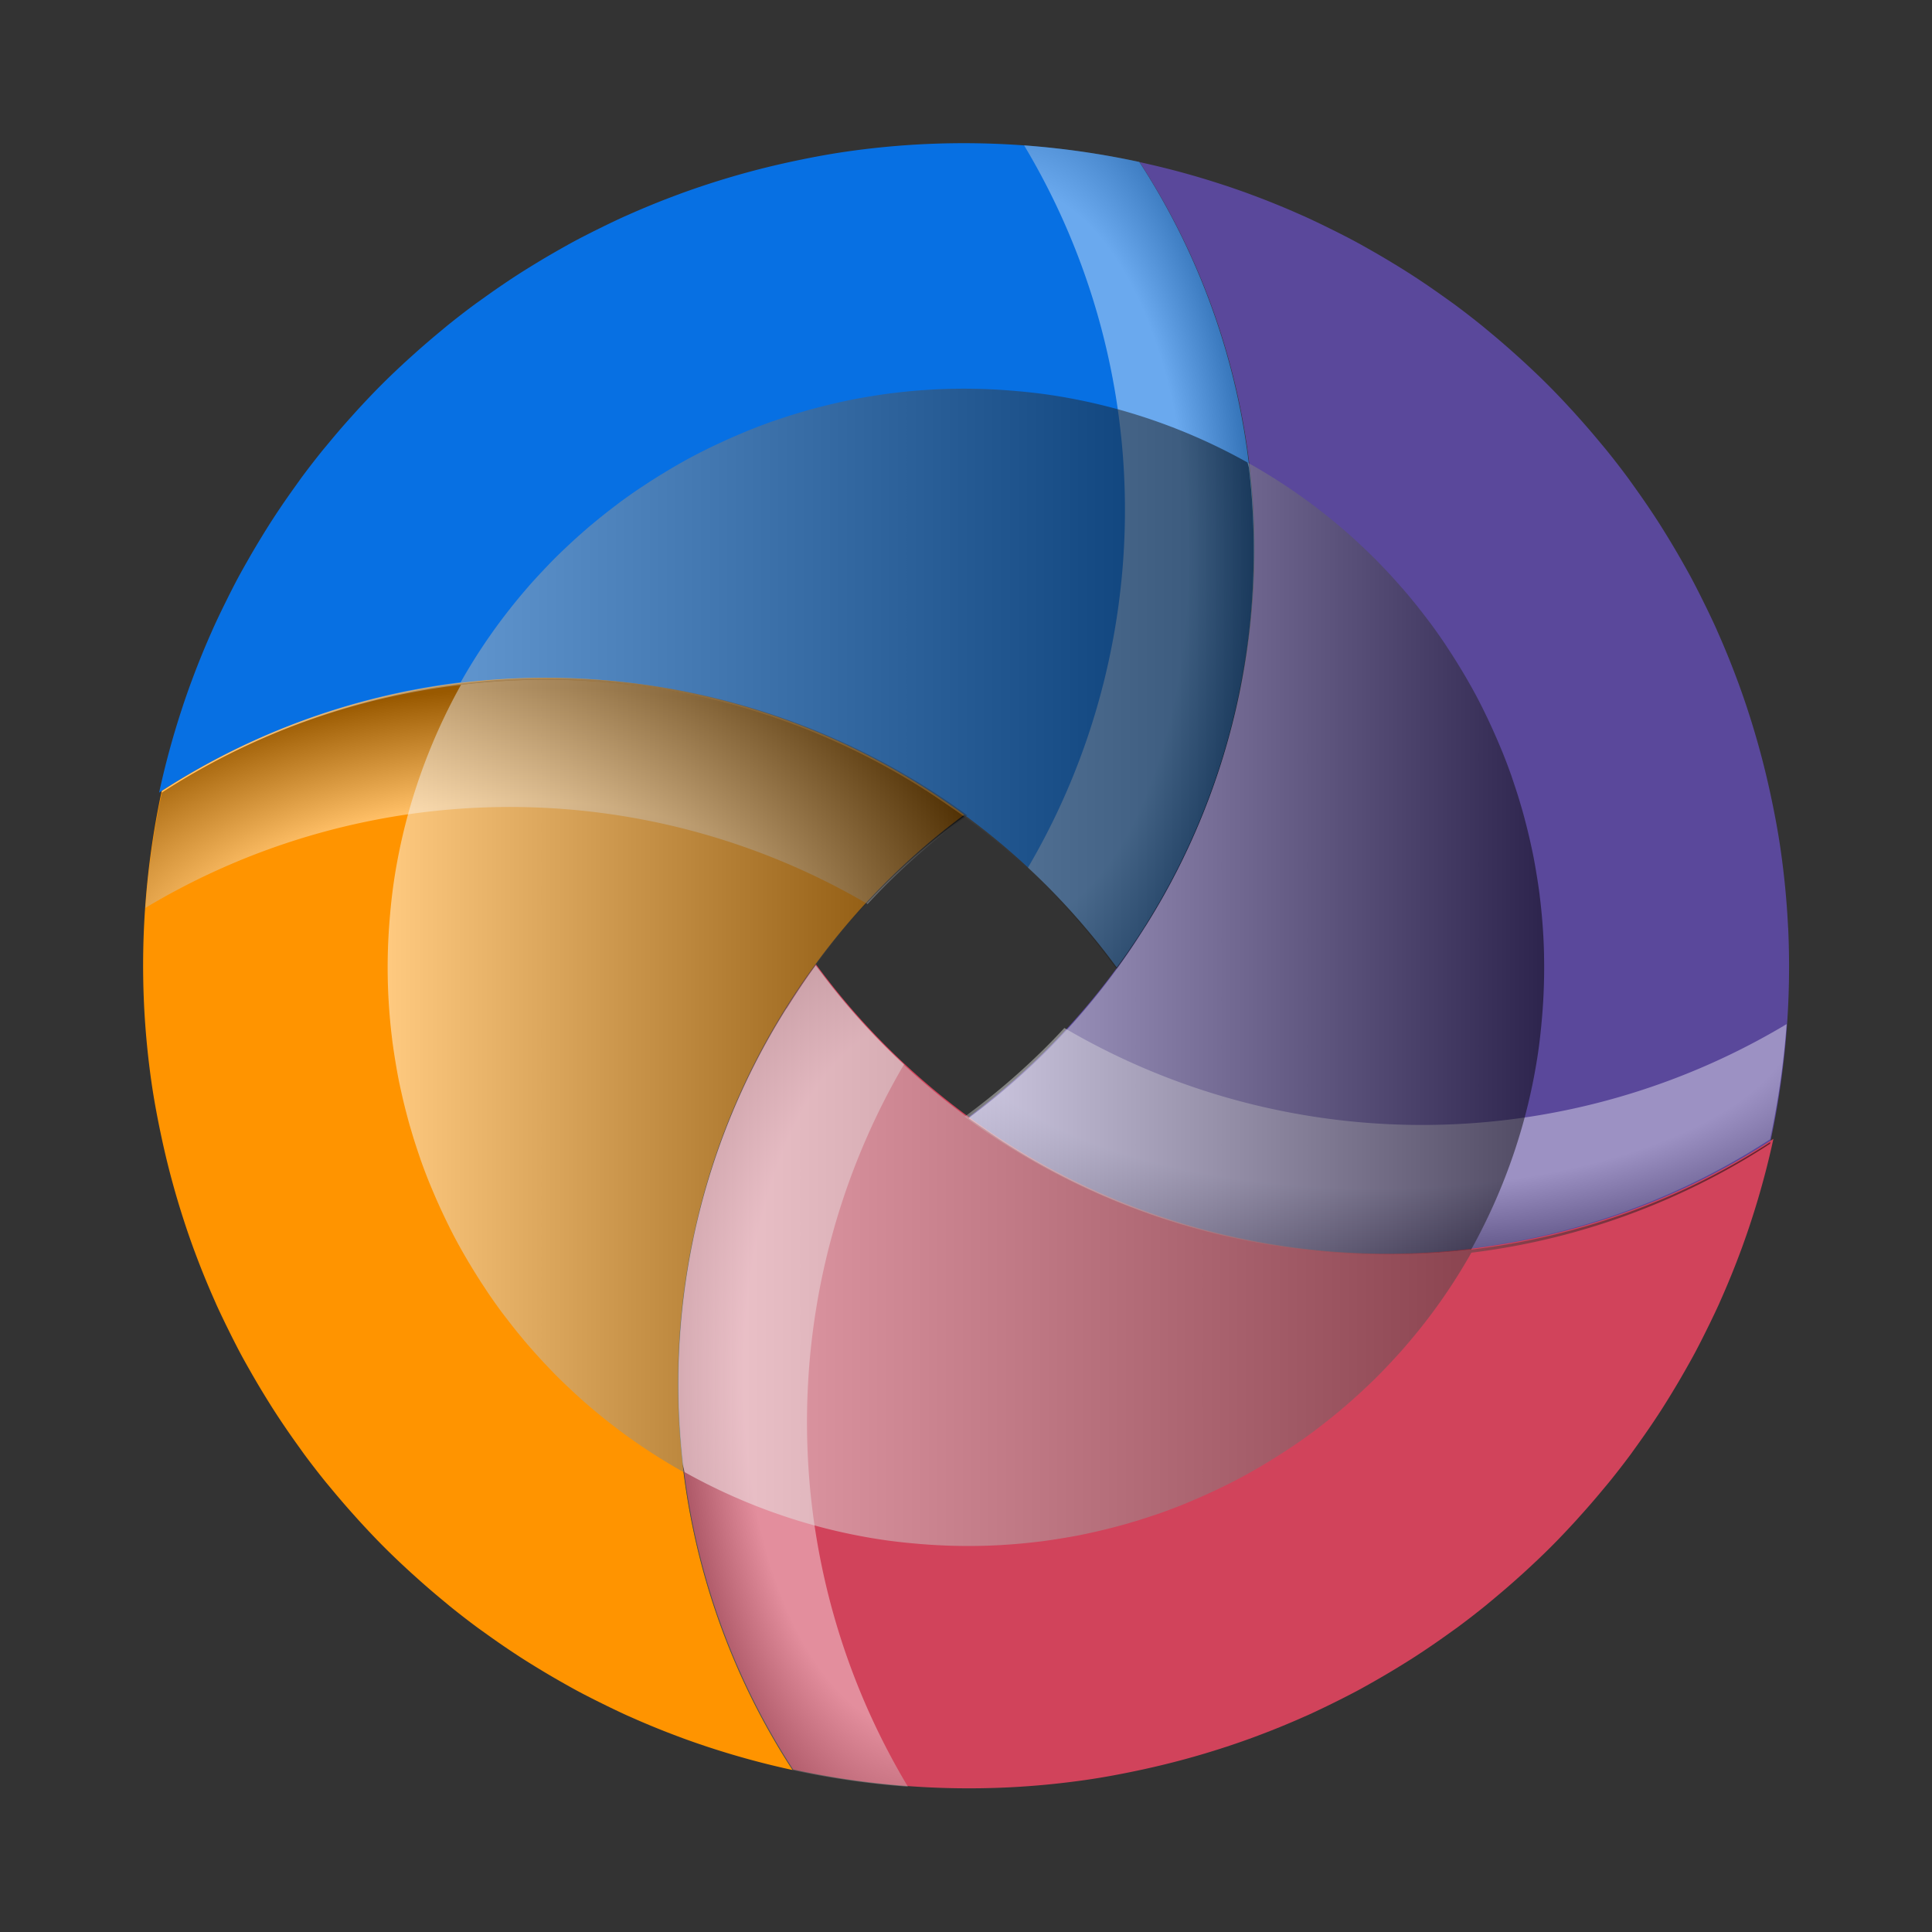
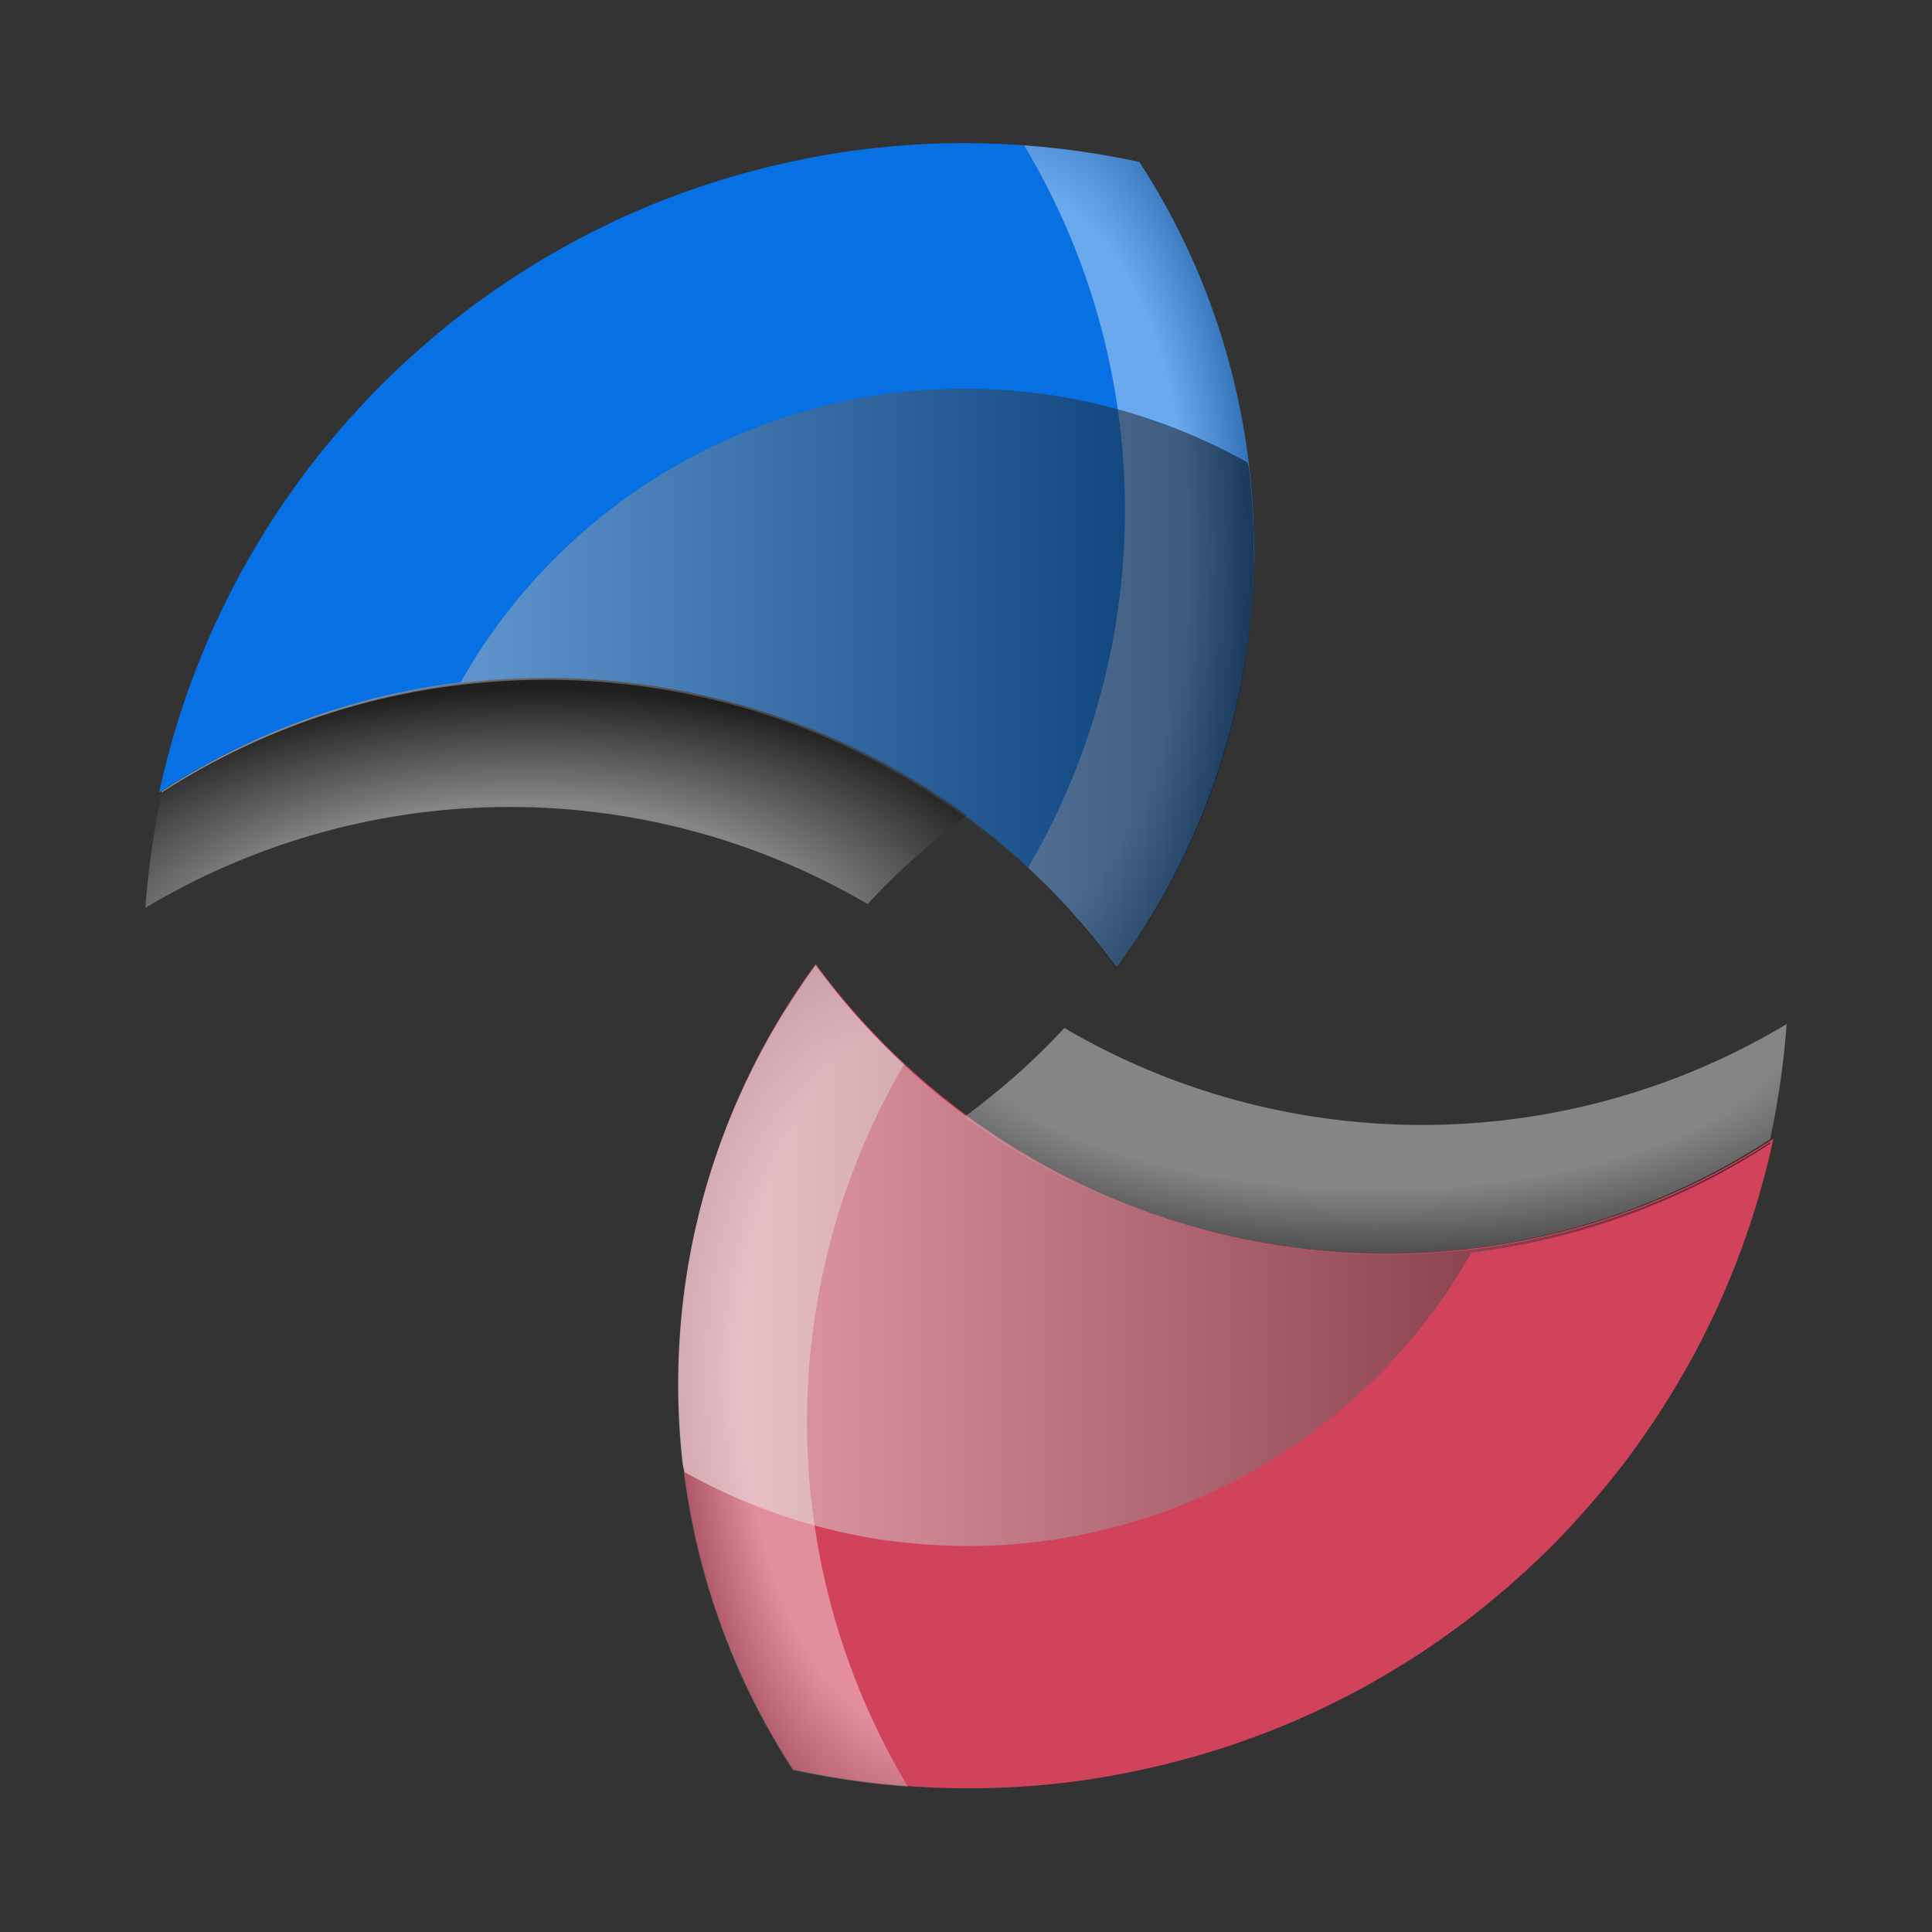
<svg xmlns="http://www.w3.org/2000/svg" xmlns:xlink="http://www.w3.org/1999/xlink" viewBox="0 0 150 150" width="150" height="150">
  <rect x="0" y="0" width="150" height="150" fill="#333333" stroke="none" />
  <defs>
    <radialGradient id="a" cx="78.375" cy="43.195" r="23.426" gradientTransform="translate(0 -45.936) scale(1 2.063)" gradientUnits="userSpaceOnUse">
      <stop offset=".593" stop-color="#fff" />
      <stop offset="1" />
    </radialGradient>
    <radialGradient id="c" cx="39.176" cy="75.066" r="21.588" gradientTransform="matrix(-.041 -.999 1.988 -.082 -108.419 120.352)" xlink:href="#a" />
    <radialGradient id="d" cx="78.375" cy="43.195" r="23.426" gradientTransform="matrix(-1 0 0 -1.995 150 192.973)" xlink:href="#a" />
    <radialGradient id="e" cx="78.375" cy="43.195" r="23.426" gradientTransform="matrix(0 1 -2.364 0 208.907 0)" xlink:href="#a" />
    <linearGradient id="b" x1="12.547" y1="52.702" x2="97.342" y2="52.702" gradientUnits="userSpaceOnUse">
      <stop offset="0" stop-color="#fff" />
      <stop offset="1" />
    </linearGradient>
    <linearGradient id="f" x1="30.097" y1="83.548" x2="74.842" y2="83.548" xlink:href="#b" />
    <linearGradient id="g" x1="75.2" y1="66.661" x2="119.891" y2="66.661" xlink:href="#b" />
    <linearGradient id="h" x1="53.118" y1="114.318" x2="53.12" y2="114.318" xlink:href="#b" />
    <linearGradient id="i" x1="52.652" y1="97.495" x2="137.453" y2="97.495" xlink:href="#b" />
  </defs>
  <g style="isolation:isolate">
-     <path d="M138.828 72.048q-.146-3.068-.586-6.117c-.212-1.469-.493-2.93-.807-4.384a64.218 64.218 0 0 0-1.72-6.355l-.053-.164q-.33-1.003-.694-1.997l-.091-.242q-.71-1.914-1.546-3.79l-.099-.229c-.239-.529-.491-1.054-.744-1.578l-.445-.9c-.239-.475-.481-.949-.732-1.42-.248-.461-.507-.918-.767-1.375q-.484-.852-.997-1.692c-.288-.472-.579-.943-.88-1.408q-.325-.503-.662-1-.529-.784-1.084-1.556l-.525-.734q-.818-1.105-1.689-2.181l-.521-.626q-.697-.839-1.426-1.661l-.579-.646c-.657-.72-1.327-1.432-2.023-2.128s-1.409-1.366-2.128-2.023l-.646-.579q-.821-.73-1.661-1.426l-.626-.521q-1.077-.871-2.181-1.689l-.734-.525q-.772-.554-1.555-1.084-.498-.336-1.001-.662c-.465-.301-.935-.591-1.407-.879q-.843-.514-1.697-1c-.455-.259-.91-.517-1.37-.764-.471-.252-.946-.494-1.421-.733l-.898-.444c-.524-.254-1.05-.506-1.579-.745l-.225-.098q-1.876-.837-3.793-1.548l-.242-.091q-.994-.364-1.997-.694l-.165-.053a64.209 64.209 0 0 0-6.354-1.72 54.965 54.965 0 0 1-13.572 74.351 55.03 55.03 0 0 0 62.534 1.755 64.315 64.315 0 0 0 1.393-16.642z" fill="#5a489b" />
    <path d="M122.432 117.972l.579-.646q.73-.821 1.426-1.661l.521-.626q.871-1.077 1.689-2.181l.525-.734q.554-.772 1.084-1.555.336-.498.662-1.001c.301-.465.591-.935.879-1.407q.514-.843 1-1.697c.259-.455.517-.91.764-1.37.252-.471.494-.946.733-1.421l.444-.898c.254-.524.506-1.05.745-1.579l.098-.225q.837-1.876 1.548-3.793l.091-.242q.364-.994.694-1.997l.053-.165a64.208 64.208 0 0 0 1.72-6.354 54.965 54.965 0 0 1-74.351-13.572 55.03 55.03 0 0 0-1.755 62.534 64.315 64.315 0 0 0 16.642 1.393q3.068-.146 6.117-.586c1.469-.212 2.93-.493 4.384-.807a64.216 64.216 0 0 0 6.355-1.72l.164-.053q1.003-.33 1.997-.694l.242-.091q1.914-.71 3.79-1.546l.229-.099c.529-.239 1.054-.491 1.578-.744l.9-.445c.475-.239.949-.481 1.42-.732.461-.248.918-.507 1.375-.767q.852-.484 1.692-.997c.472-.288.942-.579 1.408-.88q.503-.325 1-.662.784-.529 1.556-1.084l.734-.525q1.105-.818 2.181-1.689l.626-.521q.839-.697 1.661-1.426l.646-.579c.72-.657 1.432-1.327 2.128-2.023s1.366-1.409 2.024-2.129z" fill="#d1435b" />
-     <path d="M53.8 96.2a54.639 54.639 0 0 1 9.492-21.309 54.54 54.54 0 0 1 11.817-11.817 55.03 55.03 0 0 0-62.534-1.755 64.315 64.315 0 0 0-1.393 16.642q.146 3.068.586 6.117c.212 1.469.493 2.93.807 4.384a64.218 64.218 0 0 0 1.72 6.355l.053.164q.33 1.003.694 1.997l.091.242q.71 1.914 1.546 3.79l.099.229c.239.529.491 1.054.744 1.578l.445.9c.239.475.481.949.732 1.42.248.461.507.918.767 1.375q.484.852.997 1.692c.288.472.579.942.88 1.408q.325.503.662 1 .529.784 1.084 1.556l.525.734q.818 1.105 1.689 2.181l.521.626q.697.839 1.426 1.661l.579.646c.657.72 1.327 1.432 2.023 2.128s1.409 1.366 2.128 2.023l.646.579q.821.73 1.661 1.426l.626.521q1.077.871 2.181 1.689l.734.525q.772.554 1.555 1.084.498.336 1.001.662c.465.301.935.591 1.407.879q.843.514 1.697 1c.455.259.91.517 1.37.764.471.252.946.494 1.421.733l.898.444c.524.254 1.05.506 1.579.745l.225.098q1.876.837 3.793 1.548l.242.091q.994.364 1.997.694l.165.053a64.209 64.209 0 0 0 6.354 1.72 55.048 55.048 0 0 1-7.737-41.225z" fill="#ff9400" />
    <path d="M96.195 53.805a55.048 55.048 0 0 0-7.737-41.225 64.315 64.315 0 0 0-16.642-1.393q-3.068.146-6.117.586c-1.469.212-2.93.493-4.384.807a64.218 64.218 0 0 0-6.355 1.72l-.164.053q-1.003.33-1.997.694l-.242.091q-1.914.71-3.79 1.546l-.229.099c-.529.239-1.054.491-1.578.744l-.9.445c-.475.239-.949.481-1.42.732-.461.248-.918.507-1.375.767q-.852.484-1.692.997c-.472.288-.943.579-1.408.88q-.503.325-1 .662-.784.529-1.556 1.084l-.734.525q-1.105.818-2.181 1.689l-.626.521q-.839.697-1.661 1.426l-.646.579c-.72.657-1.432 1.327-2.128 2.023s-1.366 1.409-2.023 2.128l-.579.646q-.73.821-1.426 1.661l-.521.626q-.871 1.077-1.689 2.181l-.525.734q-.554.772-1.084 1.555-.336.498-.662 1.001c-.301.465-.591.935-.879 1.407q-.514.843-1 1.697c-.259.455-.517.91-.764 1.37-.252.471-.494.946-.733 1.421l-.444.898c-.254.524-.506 1.05-.745 1.579l-.098.225q-.837 1.876-1.548 3.793l-.091.242q-.364.994-.694 1.997l-.053.165a64.209 64.209 0 0 0-1.72 6.354 54.965 54.965 0 0 1 74.351 13.572 54.639 54.639 0 0 0 9.491-21.309z" fill="#0770e3" />
    <path d="M88.453 12.57a64.974 64.974 0 0 0-8.942-1.284 55.073 55.073 0 0 1 6.679 39.509 54.673 54.673 0 0 1-6.378 16.567q.726.674 1.434 1.378a55.362 55.362 0 0 1 5.453 6.364 55.03 55.03 0 0 0 1.755-62.534z" opacity=".4" fill="url(#a)" style="mix-blend-mode:color-burn" />
    <path d="M12.57 61.547a64.974 64.974 0 0 0-1.284 8.942 54.997 54.997 0 0 1 56.076-.3q.674-.726 1.378-1.434a55.362 55.362 0 0 1 6.364-5.453 55.03 55.03 0 0 0-62.534-1.755z" opacity=".4" fill="url(#c)" style="mix-blend-mode:color-burn" />
    <path d="M61.547 137.43a64.974 64.974 0 0 0 8.942 1.284 54.997 54.997 0 0 1-.3-56.076q-.726-.674-1.434-1.378a55.362 55.362 0 0 1-5.453-6.364 55.03 55.03 0 0 0-1.755 62.534z" opacity=".4" fill="url(#d)" style="mix-blend-mode:color-burn" />
    <path d="M137.43 88.453a64.974 64.974 0 0 0 1.284-8.942 55.073 55.073 0 0 1-39.509 6.679 54.673 54.673 0 0 1-16.567-6.378q-.674.726-1.378 1.434a55.362 55.362 0 0 1-6.364 5.453 55.03 55.03 0 0 0 62.534 1.755z" opacity=".4" fill="url(#e)" style="mix-blend-mode:color-burn" />
    <path d="M96.97 36.333l-.025-.094-.087-.331a45.213 45.213 0 0 0-10.903-4.354q-2.093-.532-4.234-.862c-1.032-.159-2.071-.27-3.114-.357a45.157 45.157 0 0 0-4.626-.149l-.121.002q-.742.016-1.485.057l-.181.012q-1.433.084-2.865.261l-.174.02c-.405.052-.809.113-1.214.176l-.697.114c-.369.063-.737.128-1.105.201-.361.072-.721.152-1.082.233q-.672.151-1.342.323c-.376.097-.753.195-1.128.303l-.808.239q-.636.195-1.269.41l-.602.202q-.911.323-1.813.688l-.528.222q-.708.296-1.409.618l-.553.256c-.619.294-1.236.598-1.847.923s-1.208.667-1.798 1.016l-.522.316q-.659.402-1.3.824l-.479.314q-.807.545-1.584 1.119l-.504.386q-.531.405-1.048.823l-.651.537c-.298.251-.59.508-.88.765q-.519.461-1.021.936c-.267.253-.535.506-.795.764-.266.265-.526.534-.785.805l-.483.513c-.278.301-.556.602-.825.909l-.112.131q-.948 1.09-1.819 2.232l-.111.144q-.449.593-.877 1.2l-.07.1q-1.258 1.793-2.328 3.695a54.709 54.709 0 0 0-23.2 8.458l-.019.097a54.712 54.712 0 0 1 23.094-8.344l-.007.013.078-.02.078-.009a55.35 55.35 0 0 1 17.779.748 54.65 54.65 0 0 1 18.443 7.534c.385.247.764.505 1.144.762.565.383 1.132.764 1.686 1.17l.036.025a54.083 54.083 0 0 1 11.406 11.278l.007.009.405.531c.768-1.045 1.48-2.118 2.165-3.203l.03-.049.056-.062a54.657 54.657 0 0 0 7.255-17.99 55.352 55.352 0 0 0 .769-17.59z" opacity=".5" fill="url(#b)" style="mix-blend-mode:overlay" />
-     <path d="M73.156 62.214c-.38-.257-.759-.516-1.144-.762a54.65 54.65 0 0 0-18.443-7.534 55.35 55.35 0 0 0-17.779-.748 45.212 45.212 0 0 0-4.316 10.829q-.532 2.093-.862 4.234c-.159 1.031-.27 2.071-.357 3.114a45.14 45.14 0 0 0-.149 4.626l.002.121q.016.742.057 1.485l.012.182q.084 1.433.261 2.865l.02.174c.052.405.113.809.176 1.214l.114.697c.063.369.128.737.201 1.105.072.361.152.721.233 1.082q.15.672.323 1.342c.097.376.196.753.303 1.128l.239.808q.195.636.41 1.269l.202.602q.323.911.688 1.813l.222.528q.296.708.618 1.409l.256.553c.294.619.598 1.236.923 1.847s.667 1.208 1.016 1.798l.316.522q.402.659.824 1.3l.314.479q.545.807 1.12 1.584l.386.504q.405.531.823 1.048l.537.651c.251.298.508.59.765.88q.461.519.936 1.021c.253.268.506.535.764.795.265.266.534.526.805.785l.513.483c.3.278.602.556.909.825l.131.112q1.09.948 2.232 1.819l.144.111q.593.449 1.2.877l.1.07a45.129 45.129 0 0 0 3.865 2.429l.054.032-.001-.005-.087-.331-.033-.299a55.35 55.35 0 0 1 .793-17.372 54.655 54.655 0 0 1 7.248-17.979l.052-.084c.693-1.099 1.413-2.187 2.192-3.246a53.996 53.996 0 0 1 11.095-11.266l.17-.13.294-.224c-.554-.407-1.121-.787-1.686-1.17z" opacity=".5" fill="url(#f)" style="mix-blend-mode:overlay" />
-     <path d="M119.88 74.141q-.016-.742-.057-1.485l-.012-.182q-.084-1.433-.261-2.865l-.02-.174c-.052-.405-.113-.809-.176-1.214l-.114-.697c-.063-.369-.128-.737-.201-1.105-.072-.361-.152-.721-.233-1.082q-.15-.672-.323-1.342c-.097-.376-.196-.753-.303-1.128l-.239-.808q-.195-.636-.41-1.269l-.202-.602q-.323-.911-.688-1.813l-.222-.528q-.296-.708-.618-1.409l-.256-.553c-.294-.619-.598-1.236-.923-1.847s-.667-1.208-1.016-1.798l-.316-.522q-.402-.659-.824-1.3l-.314-.479q-.545-.807-1.12-1.584l-.386-.504q-.405-.531-.823-1.048l-.537-.651c-.251-.298-.508-.59-.765-.88q-.461-.519-.936-1.021c-.253-.267-.506-.535-.764-.795-.265-.266-.534-.526-.805-.785l-.513-.483c-.3-.278-.602-.556-.909-.825l-.131-.112q-1.09-.948-2.232-1.819l-.144-.111q-.593-.449-1.2-.877l-.1-.07a45.15 45.15 0 0 0-3.859-2.425l-.015-.009-.045-.027.072.276.025.094.005.049a55.352 55.352 0 0 1-.769 17.59 54.657 54.657 0 0 1-7.255 17.99l-.032.052c-.697 1.107-1.421 2.201-2.205 3.267a53.987 53.987 0 0 1-11.064 11.243l-.203.155-.243.185c.439.322.89.62 1.336.927.461.317.92.637 1.388.939a54.652 54.652 0 0 0 18.53 7.588 55.351 55.351 0 0 0 17.768.749 45.209 45.209 0 0 0 4.291-10.781q.532-2.093.862-4.234c.159-1.031.27-2.071.357-3.114a45.142 45.142 0 0 0 .149-4.626l-.002-.121z" opacity=".5" fill="url(#g)" style="mix-blend-mode:overlay" />
    <g opacity=".5" style="mix-blend-mode:overlay">
      <path fill="url(#h)" style="mix-blend-mode:screen" d="M53.119 114.32v.001h.001l-.002-.006.001.005z" />
      <path d="M114.223 97.017a55.351 55.351 0 0 1-17.768-.749 54.652 54.652 0 0 1-18.53-7.588c-.468-.302-.927-.622-1.388-.939-.446-.307-.897-.605-1.336-.927l-.054-.038a54.078 54.078 0 0 1-11.399-11.269l-.008-.01-.411-.538c-.776 1.055-1.493 2.138-2.183 3.232l-.043.069-.063.074a54.655 54.655 0 0 0-7.248 17.979 55.35 55.35 0 0 0-.793 17.372l.087.331.074.283a45.213 45.213 0 0 0 10.903 4.354q2.093.532 4.234.862c1.031.159 2.071.27 3.114.357a45.14 45.14 0 0 0 4.626.149l.121-.002q.742-.016 1.485-.057l.181-.012q1.433-.084 2.865-.261l.174-.02c.405-.052.809-.113 1.214-.176l.697-.114c.369-.063.737-.128 1.105-.201.361-.072.721-.152 1.082-.233q.672-.151 1.342-.323c.376-.097.753-.196 1.128-.303l.808-.239q.636-.195 1.269-.41l.602-.202q.911-.323 1.813-.688l.528-.222q.708-.296 1.409-.618l.553-.256c.619-.294 1.236-.598 1.847-.923s1.208-.667 1.798-1.016l.522-.316q.659-.402 1.3-.824l.479-.314q.807-.545 1.584-1.119l.504-.386q.531-.405 1.048-.823l.651-.537c.298-.251.59-.508.88-.765q.519-.461 1.021-.936c.267-.253.535-.506.795-.764.266-.265.526-.534.785-.805l.483-.513c.278-.301.556-.602.825-.909l.112-.131q.948-1.09 1.819-2.232l.111-.144q.449-.593.877-1.2l.07-.1c.833-1.187 1.601-2.413 2.312-3.668a54.71 54.71 0 0 0 23.19-8.457l.026-.133a54.715 54.715 0 0 1-23.23 8.347z" fill="url(#i)" style="mix-blend-mode:screen" />
    </g>
  </g>
</svg>